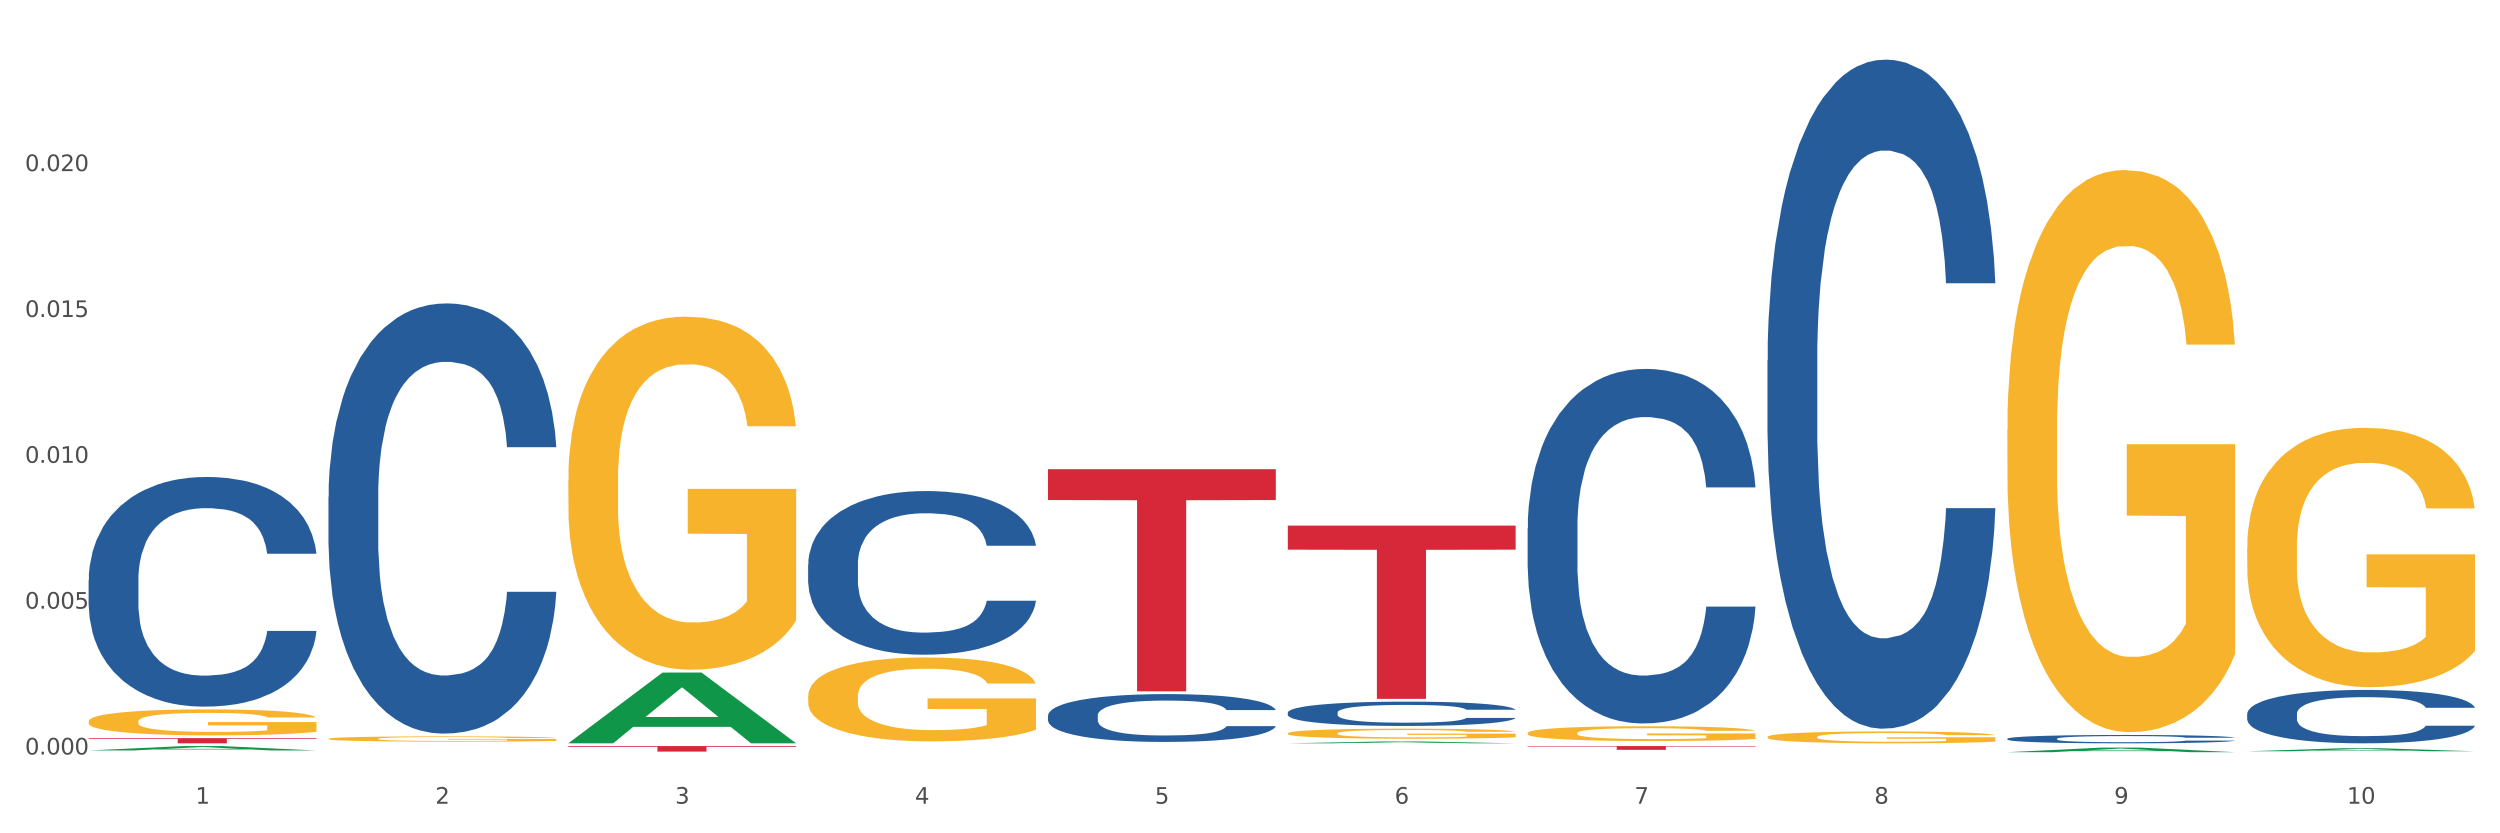
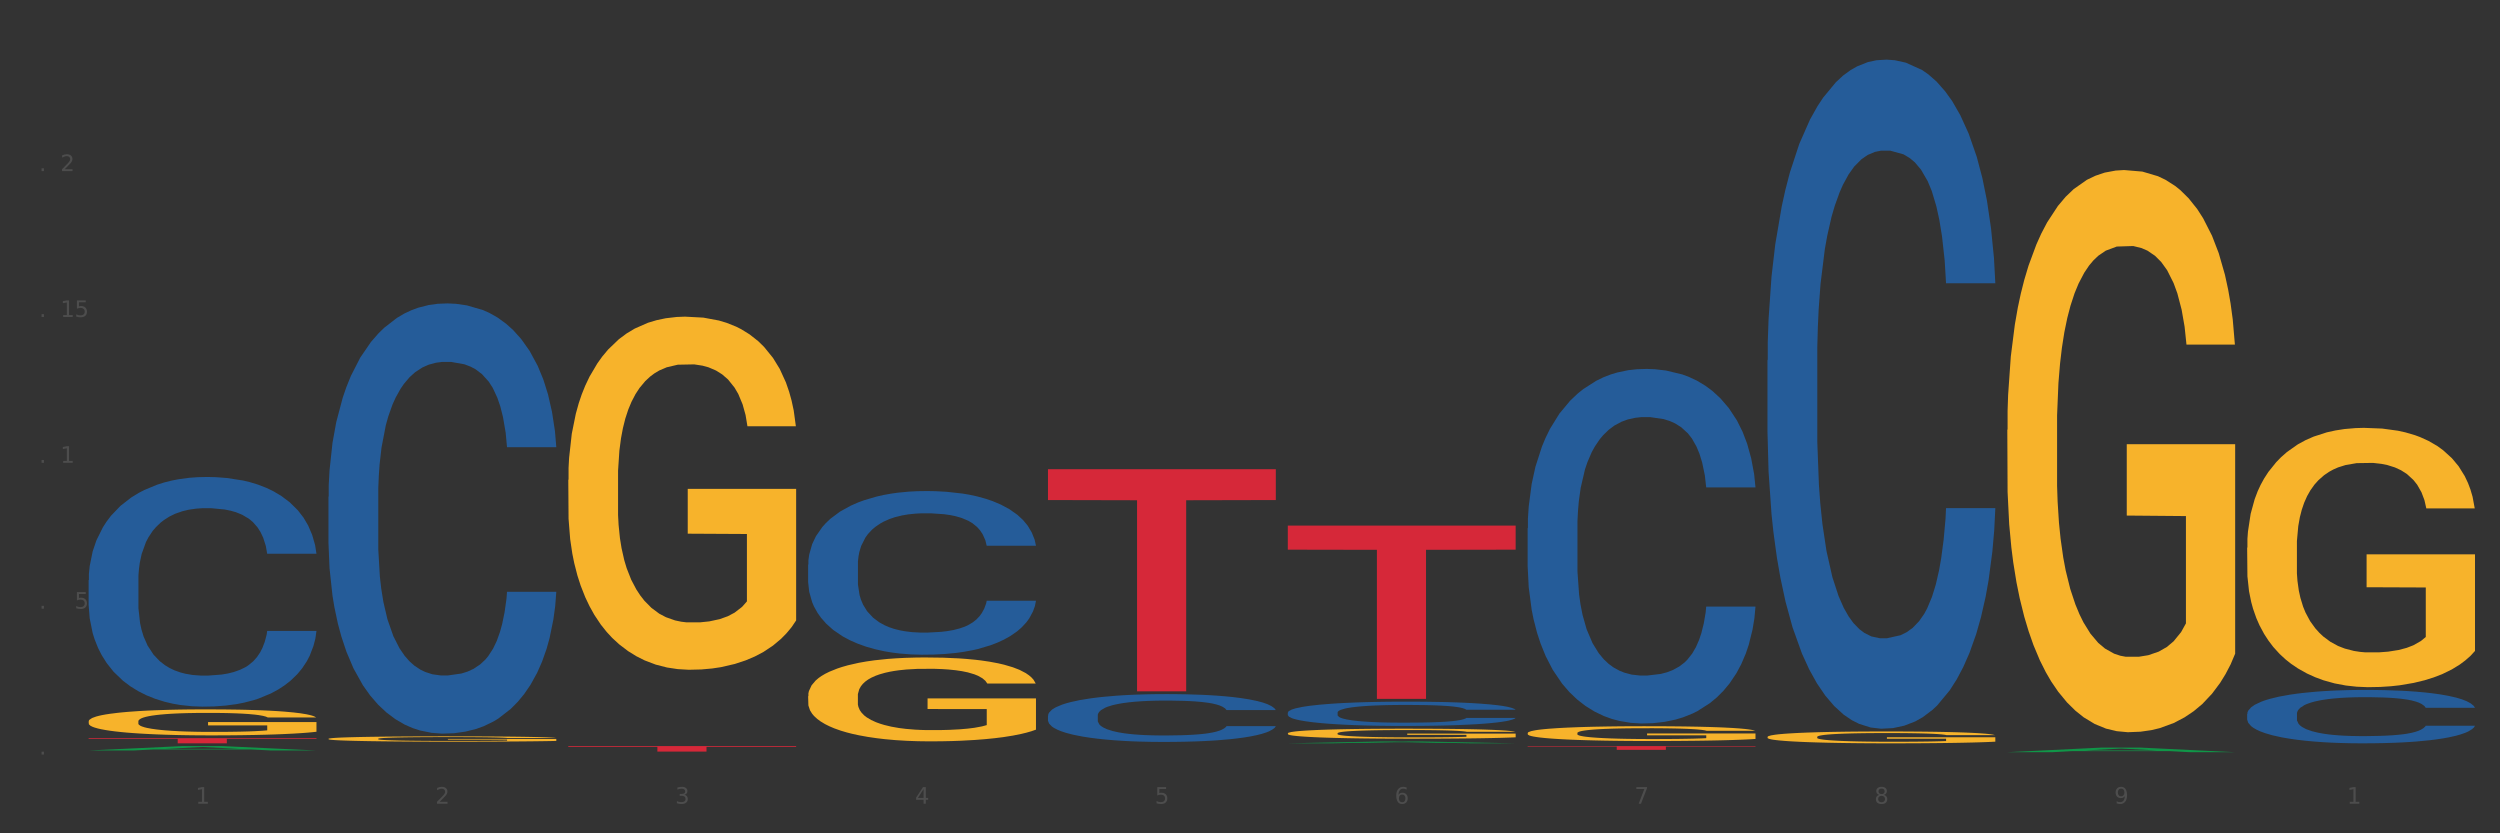
<svg xmlns="http://www.w3.org/2000/svg" xmlns:xlink="http://www.w3.org/1999/xlink" width="1080pt" height="360pt" viewBox="0 0 1080 360" version="1.1">
  <rect x="0" y="0" width="1080" height="360" fill="#333333" stroke="none" />
  <defs>
    <style type="text/css">*{stroke-linejoin: round; stroke-linecap: butt}</style>
  </defs>
  <g id="figure_1">
    <g id="patch_1">
-       <path d="M 0 360  L 1080 360  L 1080 0  L 0 0  z " style="fill: #ffffff; stroke: #ffffff; stroke-linejoin: miter" />
-     </g>
+       </g>
    <g id="axes_1">
      <g id="matplotlib.axis_1">
        <g id="xtick_1">
          <g id="text_1">
            <g style="fill: #4d4d4d" transform="translate(84.444 347.204) scale(0.096 -0.096)">
              <defs>
                <path id="DejaVuSans-31" d="M 794 531  L 1825 531  L 1825 4091  L 703 3866  L 703 4441  L 1819 4666  L 2450 4666  L 2450 531  L 3481 531  L 3481 0  L 794 0  L 794 531  z " transform="scale(0.016)" />
              </defs>
              <use xlink:href="#DejaVuSans-31" />
            </g>
          </g>
        </g>
        <g id="xtick_2">
          <g id="text_2">
            <g style="fill: #4d4d4d" transform="translate(188.053 347.204) scale(0.096 -0.096)">
              <defs>
                <path id="DejaVuSans-32" d="M 1228 531  L 3431 531  L 3431 0  L 469 0  L 469 531  Q 828 903 1448 1529  Q 2069 2156 2228 2338  Q 2531 2678 2651 2914  Q 2772 3150 2772 3378  Q 2772 3750 2511 3984  Q 2250 4219 1831 4219  Q 1534 4219 1204 4116  Q 875 4013 500 3803  L 500 4441  Q 881 4594 1212 4672  Q 1544 4750 1819 4750  Q 2544 4750 2975 4387  Q 3406 4025 3406 3419  Q 3406 3131 3298 2873  Q 3191 2616 2906 2266  Q 2828 2175 2409 1742  Q 1991 1309 1228 531  z " transform="scale(0.016)" />
              </defs>
              <use xlink:href="#DejaVuSans-32" />
            </g>
          </g>
        </g>
        <g id="xtick_3">
          <g id="text_3">
            <g style="fill: #4d4d4d" transform="translate(291.663 347.204) scale(0.096 -0.096)">
              <defs>
                <path id="DejaVuSans-33" d="M 2597 2516  Q 3050 2419 3304 2112  Q 3559 1806 3559 1356  Q 3559 666 3084 287  Q 2609 -91 1734 -91  Q 1441 -91 1130 -33  Q 819 25 488 141  L 488 750  Q 750 597 1062 519  Q 1375 441 1716 441  Q 2309 441 2620 675  Q 2931 909 2931 1356  Q 2931 1769 2642 2001  Q 2353 2234 1838 2234  L 1294 2234  L 1294 2753  L 1863 2753  Q 2328 2753 2575 2939  Q 2822 3125 2822 3475  Q 2822 3834 2567 4026  Q 2313 4219 1838 4219  Q 1578 4219 1281 4162  Q 984 4106 628 3988  L 628 4550  Q 988 4650 1302 4700  Q 1616 4750 1894 4750  Q 2613 4750 3031 4423  Q 3450 4097 3450 3541  Q 3450 3153 3228 2886  Q 3006 2619 2597 2516  z " transform="scale(0.016)" />
              </defs>
              <use xlink:href="#DejaVuSans-33" />
            </g>
          </g>
        </g>
        <g id="xtick_4">
          <g id="text_4">
            <g style="fill: #4d4d4d" transform="translate(395.273 347.204) scale(0.096 -0.096)">
              <defs>
                <path id="DejaVuSans-34" d="M 2419 4116  L 825 1625  L 2419 1625  L 2419 4116  z M 2253 4666  L 3047 4666  L 3047 1625  L 3713 1625  L 3713 1100  L 3047 1100  L 3047 0  L 2419 0  L 2419 1100  L 313 1100  L 313 1709  L 2253 4666  z " transform="scale(0.016)" />
              </defs>
              <use xlink:href="#DejaVuSans-34" />
            </g>
          </g>
        </g>
        <g id="xtick_5">
          <g id="text_5">
            <g style="fill: #4d4d4d" transform="translate(498.883 347.204) scale(0.096 -0.096)">
              <defs>
                <path id="DejaVuSans-35" d="M 691 4666  L 3169 4666  L 3169 4134  L 1269 4134  L 1269 2991  Q 1406 3038 1543 3061  Q 1681 3084 1819 3084  Q 2600 3084 3056 2656  Q 3513 2228 3513 1497  Q 3513 744 3044 326  Q 2575 -91 1722 -91  Q 1428 -91 1123 -41  Q 819 9 494 109  L 494 744  Q 775 591 1075 516  Q 1375 441 1709 441  Q 2250 441 2565 725  Q 2881 1009 2881 1497  Q 2881 1984 2565 2268  Q 2250 2553 1709 2553  Q 1456 2553 1204 2497  Q 953 2441 691 2322  L 691 4666  z " transform="scale(0.016)" />
              </defs>
              <use xlink:href="#DejaVuSans-35" />
            </g>
          </g>
        </g>
        <g id="xtick_6">
          <g id="text_6">
            <g style="fill: #4d4d4d" transform="translate(602.492 347.204) scale(0.096 -0.096)">
              <defs>
                <path id="DejaVuSans-36" d="M 2113 2584  Q 1688 2584 1439 2293  Q 1191 2003 1191 1497  Q 1191 994 1439 701  Q 1688 409 2113 409  Q 2538 409 2786 701  Q 3034 994 3034 1497  Q 3034 2003 2786 2293  Q 2538 2584 2113 2584  z M 3366 4563  L 3366 3988  Q 3128 4100 2886 4159  Q 2644 4219 2406 4219  Q 1781 4219 1451 3797  Q 1122 3375 1075 2522  Q 1259 2794 1537 2939  Q 1816 3084 2150 3084  Q 2853 3084 3261 2657  Q 3669 2231 3669 1497  Q 3669 778 3244 343  Q 2819 -91 2113 -91  Q 1303 -91 875 529  Q 447 1150 447 2328  Q 447 3434 972 4092  Q 1497 4750 2381 4750  Q 2619 4750 2861 4703  Q 3103 4656 3366 4563  z " transform="scale(0.016)" />
              </defs>
              <use xlink:href="#DejaVuSans-36" />
            </g>
          </g>
        </g>
        <g id="xtick_7">
          <g id="text_7">
            <g style="fill: #4d4d4d" transform="translate(706.102 347.204) scale(0.096 -0.096)">
              <defs>
                <path id="DejaVuSans-37" d="M 525 4666  L 3525 4666  L 3525 4397  L 1831 0  L 1172 0  L 2766 4134  L 525 4134  L 525 4666  z " transform="scale(0.016)" />
              </defs>
              <use xlink:href="#DejaVuSans-37" />
            </g>
          </g>
        </g>
        <g id="xtick_8">
          <g id="text_8">
            <g style="fill: #4d4d4d" transform="translate(809.712 347.204) scale(0.096 -0.096)">
              <defs>
                <path id="DejaVuSans-38" d="M 2034 2216  Q 1584 2216 1326 1975  Q 1069 1734 1069 1313  Q 1069 891 1326 650  Q 1584 409 2034 409  Q 2484 409 2743 651  Q 3003 894 3003 1313  Q 3003 1734 2745 1975  Q 2488 2216 2034 2216  z M 1403 2484  Q 997 2584 770 2862  Q 544 3141 544 3541  Q 544 4100 942 4425  Q 1341 4750 2034 4750  Q 2731 4750 3128 4425  Q 3525 4100 3525 3541  Q 3525 3141 3298 2862  Q 3072 2584 2669 2484  Q 3125 2378 3379 2068  Q 3634 1759 3634 1313  Q 3634 634 3220 271  Q 2806 -91 2034 -91  Q 1263 -91 848 271  Q 434 634 434 1313  Q 434 1759 690 2068  Q 947 2378 1403 2484  z M 1172 3481  Q 1172 3119 1398 2916  Q 1625 2713 2034 2713  Q 2441 2713 2670 2916  Q 2900 3119 2900 3481  Q 2900 3844 2670 4047  Q 2441 4250 2034 4250  Q 1625 4250 1398 4047  Q 1172 3844 1172 3481  z " transform="scale(0.016)" />
              </defs>
              <use xlink:href="#DejaVuSans-38" />
            </g>
          </g>
        </g>
        <g id="xtick_9">
          <g id="text_9">
            <g style="fill: #4d4d4d" transform="translate(913.322 347.204) scale(0.096 -0.096)">
              <defs>
                <path id="DejaVuSans-39" d="M 703 97  L 703 672  Q 941 559 1184 500  Q 1428 441 1663 441  Q 2288 441 2617 861  Q 2947 1281 2994 2138  Q 2813 1869 2534 1725  Q 2256 1581 1919 1581  Q 1219 1581 811 2004  Q 403 2428 403 3163  Q 403 3881 828 4315  Q 1253 4750 1959 4750  Q 2769 4750 3195 4129  Q 3622 3509 3622 2328  Q 3622 1225 3098 567  Q 2575 -91 1691 -91  Q 1453 -91 1209 -44  Q 966 3 703 97  z M 1959 2075  Q 2384 2075 2632 2365  Q 2881 2656 2881 3163  Q 2881 3666 2632 3958  Q 2384 4250 1959 4250  Q 1534 4250 1286 3958  Q 1038 3666 1038 3163  Q 1038 2656 1286 2365  Q 1534 2075 1959 2075  z " transform="scale(0.016)" />
              </defs>
              <use xlink:href="#DejaVuSans-39" />
            </g>
          </g>
        </g>
        <g id="xtick_10">
          <g id="text_10">
            <g style="fill: #4d4d4d" transform="translate(1013.877 347.204) scale(0.096 -0.096)">
              <defs>
-                 <path id="DejaVuSans-30" d="M 2034 4250  Q 1547 4250 1301 3770  Q 1056 3291 1056 2328  Q 1056 1369 1301 889  Q 1547 409 2034 409  Q 2525 409 2770 889  Q 3016 1369 3016 2328  Q 3016 3291 2770 3770  Q 2525 4250 2034 4250  z M 2034 4750  Q 2819 4750 3233 4129  Q 3647 3509 3647 2328  Q 3647 1150 3233 529  Q 2819 -91 2034 -91  Q 1250 -91 836 529  Q 422 1150 422 2328  Q 422 3509 836 4129  Q 1250 4750 2034 4750  z " transform="scale(0.016)" />
-               </defs>
+                 </defs>
              <use xlink:href="#DejaVuSans-31" />
              <use xlink:href="#DejaVuSans-30" transform="translate(63.623 0)" />
            </g>
          </g>
        </g>
        <g id="xtick_11" />
        <g id="xtick_12" />
        <g id="xtick_13" />
        <g id="xtick_14" />
        <g id="xtick_15" />
        <g id="xtick_16" />
        <g id="xtick_17" />
        <g id="xtick_18" />
        <g id="xtick_19" />
      </g>
      <g id="matplotlib.axis_2">
        <g id="ytick_1">
          <g id="text_11">
            <g style="fill: #4d4d4d" transform="translate(10.8 325.95) scale(0.096 -0.096)">
              <defs>
                <path id="DejaVuSans-2e" d="M 684 794  L 1344 794  L 1344 0  L 684 0  L 684 794  z " transform="scale(0.016)" />
              </defs>
              <use xlink:href="#DejaVuSans-30" />
              <use xlink:href="#DejaVuSans-2e" transform="translate(63.623 0)" />
              <use xlink:href="#DejaVuSans-30" transform="translate(95.41 0)" />
              <use xlink:href="#DejaVuSans-30" transform="translate(159.033 0)" />
              <use xlink:href="#DejaVuSans-30" transform="translate(222.656 0)" />
            </g>
          </g>
        </g>
        <g id="ytick_2">
          <g id="text_12">
            <g style="fill: #4d4d4d" transform="translate(10.8 262.944) scale(0.096 -0.096)">
              <use xlink:href="#DejaVuSans-30" />
              <use xlink:href="#DejaVuSans-2e" transform="translate(63.623 0)" />
              <use xlink:href="#DejaVuSans-30" transform="translate(95.41 0)" />
              <use xlink:href="#DejaVuSans-30" transform="translate(159.033 0)" />
              <use xlink:href="#DejaVuSans-35" transform="translate(222.656 0)" />
            </g>
          </g>
        </g>
        <g id="ytick_3">
          <g id="text_13">
            <g style="fill: #4d4d4d" transform="translate(10.8 199.937) scale(0.096 -0.096)">
              <use xlink:href="#DejaVuSans-30" />
              <use xlink:href="#DejaVuSans-2e" transform="translate(63.623 0)" />
              <use xlink:href="#DejaVuSans-30" transform="translate(95.41 0)" />
              <use xlink:href="#DejaVuSans-31" transform="translate(159.033 0)" />
              <use xlink:href="#DejaVuSans-30" transform="translate(222.656 0)" />
            </g>
          </g>
        </g>
        <g id="ytick_4">
          <g id="text_14">
            <g style="fill: #4d4d4d" transform="translate(10.8 136.931) scale(0.096 -0.096)">
              <use xlink:href="#DejaVuSans-30" />
              <use xlink:href="#DejaVuSans-2e" transform="translate(63.623 0)" />
              <use xlink:href="#DejaVuSans-30" transform="translate(95.41 0)" />
              <use xlink:href="#DejaVuSans-31" transform="translate(159.033 0)" />
              <use xlink:href="#DejaVuSans-35" transform="translate(222.656 0)" />
            </g>
          </g>
        </g>
        <g id="ytick_5">
          <g id="text_15">
            <g style="fill: #4d4d4d" transform="translate(10.8 73.924) scale(0.096 -0.096)">
              <use xlink:href="#DejaVuSans-30" />
              <use xlink:href="#DejaVuSans-2e" transform="translate(63.623 0)" />
              <use xlink:href="#DejaVuSans-30" transform="translate(95.41 0)" />
              <use xlink:href="#DejaVuSans-32" transform="translate(159.033 0)" />
              <use xlink:href="#DejaVuSans-30" transform="translate(222.656 0)" />
            </g>
          </g>
        </g>
        <g id="ytick_6" />
        <g id="ytick_7" />
        <g id="ytick_8" />
        <g id="ytick_9" />
        <g id="ytick_10" />
      </g>
      <g id="PolyCollection_1">
        <path d="M 38.283 324.203  L 38.384 324.201  L 78.974 322.305  L 95.818 322.303  L 136.712 324.207  L 117.229 324.207  L 108.401 323.763  L 66.493 323.763  L 66.188 323.771  L 57.664 324.207  L 38.283 324.207  L 38.283 324.203  L 71.769 323.499  L 103.125 323.497  L 87.599 322.709  L 87.396 322.705  L 87.193 322.711  L 71.668 323.497  L 71.769 323.499  L 38.283 324.203  z " clip-path="url(#p5163115b3f)" style="fill: #109648" />
        <path d="M 867.161 185.685  L 867.277 185.463  L 867.277 177.479  L 867.51 170.603  L 868.672 153.969  L 870.415 140.218  L 871.693 132.899  L 872.971 126.911  L 874.482 120.923  L 876.342 114.713  L 879.712 105.62  L 881.803 100.962  L 884.36 96.083  L 889.008 88.985  L 892.378 84.993  L 895.865 81.667  L 901.559 77.674  L 905.278 75.9  L 909.229 74.569  L 913.993 73.682  L 917.596 73.46  L 925.498 74.126  L 932.238 76.122  L 935.492 77.674  L 939.676 80.336  L 941.884 82.11  L 945.486 85.659  L 949.205 90.316  L 951.761 94.308  L 955.596 101.849  L 958.501 109.39  L 961.174 118.705  L 962.569 125.137  L 963.615 131.125  L 964.544 138  L 965.474 148.868  L 944.556 148.868  L 943.743 141.106  L 942.465 133.787  L 940.605 126.689  L 938.978 122.254  L 936.189 116.709  L 933.633 113.16  L 930.96 110.499  L 927.706 108.281  L 925.149 107.172  L 921.547 106.285  L 914.458 106.507  L 909.694 108.281  L 906.44 110.499  L 904.348 112.495  L 902.489 114.713  L 900.397 117.818  L 897.956 122.475  L 896.213 126.689  L 894.47 132.012  L 893.076 137.335  L 891.797 143.545  L 890.751 150.199  L 889.938 157.074  L 889.241 165.502  L 888.66 179.475  L 888.66 209.86  L 888.892 216.735  L 889.473 225.828  L 890.17 232.704  L 891.333 240.91  L 892.378 246.454  L 894.354 254.439  L 896.562 261.092  L 898.305 265.306  L 900.048 268.855  L 903.07 273.734  L 906.44 277.726  L 909.345 280.166  L 913.296 282.384  L 915.969 283.271  L 918.293 283.715  L 923.987 283.715  L 928.055 283.049  L 932.587 281.497  L 936.073 279.501  L 938.978 277.061  L 942.232 273.069  L 944.324 269.299  L 944.324 222.945  L 918.758 222.723  L 918.758 191.895  L 965.59 191.895  L 965.59 282.384  L 963.615 287.042  L 961.407 291.256  L 959.083 295.026  L 955.596 299.683  L 951.413 304.119  L 947.694 307.224  L 943.743 309.886  L 939.095 312.325  L 933.052 314.543  L 929.333 315.43  L 924.685 316.096  L 919.223 316.317  L 914.458 315.874  L 909.81 314.765  L 904.929 312.769  L 900.164 309.886  L 896.562 307.002  L 892.959 303.454  L 889.125 298.796  L 886.103 294.361  L 883.779 290.368  L 881.222 285.267  L 878.433 278.614  L 876.342 272.625  L 874.482 266.415  L 872.507 258.431  L 871.112 251.556  L 869.718 242.906  L 868.904 236.474  L 867.974 226.494  L 867.277 212.521  L 867.161 185.685  z " clip-path="url(#p5163115b3f)" style="fill: #f7b32b" />
        <path d="M 970.771 236.601  L 970.887 236.498  L 970.887 232.815  L 971.119 229.644  L 972.281 221.971  L 974.025 215.627  L 975.303 212.251  L 976.581 209.489  L 978.092 206.727  L 979.951 203.862  L 983.321 199.667  L 985.413 197.519  L 987.97 195.268  L 992.618 191.994  L 995.988 190.153  L 999.474 188.618  L 1005.169 186.777  L 1008.887 185.958  L 1012.838 185.344  L 1017.603 184.935  L 1021.206 184.833  L 1029.108 185.14  L 1035.848 186.06  L 1039.102 186.777  L 1043.285 188.004  L 1045.493 188.823  L 1049.096 190.46  L 1052.814 192.608  L 1055.371 194.45  L 1059.206 197.928  L 1062.111 201.407  L 1064.784 205.704  L 1066.179 208.671  L 1067.224 211.433  L 1068.154 214.604  L 1069.084 219.617  L 1048.166 219.617  L 1047.353 216.037  L 1046.074 212.661  L 1044.215 209.387  L 1042.588 207.341  L 1039.799 204.783  L 1037.242 203.146  L 1034.57 201.918  L 1031.316 200.895  L 1028.759 200.384  L 1025.157 199.974  L 1018.068 200.077  L 1013.303 200.895  L 1010.049 201.918  L 1007.958 202.839  L 1006.098 203.862  L 1004.007 205.294  L 1001.566 207.443  L 999.823 209.387  L 998.08 211.842  L 996.685 214.297  L 995.407 217.162  L 994.361 220.231  L 993.548 223.403  L 992.851 227.291  L 992.269 233.736  L 992.269 247.752  L 992.502 250.924  L 993.083 255.118  L 993.78 258.29  L 994.942 262.075  L 995.988 264.633  L 997.964 268.316  L 1000.172 271.385  L 1001.915 273.329  L 1003.658 274.966  L 1006.679 277.217  L 1010.049 279.058  L 1012.955 280.184  L 1016.906 281.207  L 1019.579 281.616  L 1021.903 281.821  L 1027.597 281.821  L 1031.664 281.514  L 1036.197 280.798  L 1039.683 279.877  L 1042.588 278.752  L 1045.842 276.91  L 1047.934 275.171  L 1047.934 253.788  L 1022.368 253.686  L 1022.368 239.465  L 1069.2 239.465  L 1069.2 281.207  L 1067.224 283.355  L 1065.016 285.299  L 1062.692 287.039  L 1059.206 289.187  L 1055.022 291.233  L 1051.304 292.665  L 1047.353 293.893  L 1042.704 295.019  L 1036.661 296.042  L 1032.943 296.451  L 1028.294 296.758  L 1022.832 296.86  L 1018.068 296.655  L 1013.42 296.144  L 1008.539 295.223  L 1003.774 293.893  L 1000.172 292.563  L 996.569 290.926  L 992.734 288.778  L 989.713 286.732  L 987.389 284.89  L 984.832 282.537  L 982.043 279.468  L 979.951 276.705  L 978.092 273.841  L 976.116 270.158  L 974.722 266.986  L 973.327 262.996  L 972.514 260.029  L 971.584 255.425  L 970.887 248.98  L 970.771 236.601  z " clip-path="url(#p5163115b3f)" style="fill: #f7b32b" />
        <path d="M 141.893 214.578  L 142.009 214.408  L 142.009 209.656  L 142.358 203.206  L 143.638 191.326  L 145.267 182.33  L 148.059 171.807  L 149.572 167.394  L 151.55 162.472  L 155.622 154.495  L 160.276 147.706  L 163.533 143.972  L 165.977 141.596  L 171.445 137.353  L 174.586 135.486  L 177.844 133.958  L 180.636 132.94  L 185.29 131.752  L 189.013 131.243  L 193.318 131.073  L 196.925 131.243  L 201.695 131.922  L 208.676 133.958  L 211.352 135.146  L 214.958 137.183  L 218.682 139.899  L 221.707 142.614  L 225.197 146.518  L 228.804 151.61  L 232.294 158.059  L 234.737 164  L 236.715 170.28  L 238.46 177.917  L 239.74 186.234  L 240.322 193.193  L 219.031 193.193  L 218.449 186.913  L 217.285 180.124  L 216.122 175.541  L 214.842 171.807  L 212.864 167.564  L 211.119 164.848  L 208.21 161.624  L 205.534 159.587  L 203.324 158.399  L 200.648 157.38  L 194.947 156.362  L 190.875 156.362  L 188.315 156.702  L 185.174 157.55  L 182.498 158.738  L 179.356 160.775  L 176.913 162.981  L 174.47 165.867  L 173.074 167.903  L 170.979 171.637  L 169.583 174.692  L 167.722 179.954  L 166.675 183.688  L 164.813 193.362  L 163.999 200.491  L 163.65 205.413  L 163.417 210.844  L 163.417 237.321  L 164.115 249.202  L 164.697 254.294  L 165.627 260.064  L 167.373 267.532  L 169.932 274.831  L 172.608 280.092  L 174.819 283.317  L 176.913 285.693  L 179.007 287.56  L 181.567 289.257  L 183.661 290.276  L 186.803 291.294  L 190.526 291.803  L 193.434 291.803  L 199.368 290.954  L 202.044 290.106  L 204.604 288.918  L 207.396 287.051  L 209.606 285.014  L 210.886 283.487  L 212.981 280.262  L 214.609 276.867  L 216.006 272.964  L 216.936 269.569  L 217.983 264.477  L 218.798 258.707  L 219.031 255.652  L 240.322 255.652  L 239.857 261.762  L 239.042 267.702  L 237.413 275.679  L 236.134 280.262  L 234.156 285.863  L 232.061 290.615  L 229.153 295.876  L 226.477 299.78  L 223.684 303.175  L 220.659 306.23  L 215.191 310.473  L 213.213 311.661  L 209.025 313.698  L 205.767 314.886  L 200.997 316.074  L 196.11 316.753  L 190.991 316.922  L 186.454 316.583  L 181.451 315.565  L 178.309 314.546  L 174.819 313.019  L 170.747 310.643  L 166.907 307.757  L 163.301 304.363  L 159.926 300.459  L 156.785 296.046  L 152.713 288.748  L 149.688 281.62  L 147.477 275  L 145.965 269.399  L 144.452 262.271  L 143.638 257.349  L 142.358 245.468  L 141.893 234.436  L 141.893 214.578  z " clip-path="url(#p5163115b3f)" style="fill: #255c99" />
        <path d="M 38.283 311.646  L 38.399 311.635  L 38.399 311.266  L 38.632 310.948  L 39.794 310.179  L 41.537 309.543  L 42.815 309.205  L 44.093 308.928  L 45.604 308.651  L 47.464 308.364  L 50.834 307.944  L 52.925 307.728  L 55.482 307.503  L 60.13 307.175  L 63.5 306.99  L 66.987 306.836  L 72.681 306.652  L 76.4 306.57  L 80.351 306.508  L 85.115 306.467  L 88.718 306.457  L 96.62 306.488  L 103.36 306.58  L 106.614 306.652  L 110.798 306.775  L 113.006 306.857  L 116.608 307.021  L 120.327 307.236  L 122.883 307.421  L 126.718 307.77  L 129.623 308.118  L 132.296 308.549  L 133.691 308.846  L 134.737 309.123  L 135.666 309.441  L 136.596 309.943  L 115.678 309.943  L 114.865 309.584  L 113.587 309.246  L 111.727 308.918  L 110.1 308.713  L 107.311 308.457  L 104.755 308.292  L 102.082 308.169  L 98.828 308.067  L 96.271 308.016  L 92.669 307.975  L 85.58 307.985  L 80.816 308.067  L 77.562 308.169  L 75.47 308.262  L 73.611 308.364  L 71.519 308.508  L 69.078 308.723  L 67.335 308.918  L 65.592 309.164  L 64.198 309.41  L 62.919 309.697  L 61.873 310.005  L 61.06 310.323  L 60.363 310.712  L 59.782 311.358  L 59.782 312.763  L 60.014 313.081  L 60.595 313.501  L 61.292 313.819  L 62.455 314.199  L 63.5 314.455  L 65.476 314.824  L 67.684 315.132  L 69.427 315.327  L 71.17 315.491  L 74.192 315.716  L 77.562 315.901  L 80.467 316.014  L 84.418 316.116  L 87.091 316.157  L 89.415 316.178  L 95.109 316.178  L 99.177 316.147  L 103.709 316.075  L 107.195 315.983  L 110.1 315.87  L 113.354 315.686  L 115.446 315.511  L 115.446 313.368  L 89.88 313.358  L 89.88 311.933  L 136.712 311.933  L 136.712 316.116  L 134.737 316.332  L 132.529 316.526  L 130.205 316.701  L 126.718 316.916  L 122.535 317.121  L 118.816 317.265  L 114.865 317.388  L 110.217 317.501  L 104.174 317.603  L 100.455 317.644  L 95.807 317.675  L 90.345 317.685  L 85.58 317.665  L 80.932 317.613  L 76.051 317.521  L 71.286 317.388  L 67.684 317.254  L 64.081 317.09  L 60.247 316.875  L 57.225 316.67  L 54.901 316.485  L 52.344 316.25  L 49.555 315.942  L 47.464 315.665  L 45.604 315.378  L 43.629 315.009  L 42.234 314.691  L 40.84 314.291  L 40.026 313.994  L 39.096 313.532  L 38.399 312.886  L 38.283 311.646  z " clip-path="url(#p5163115b3f)" style="fill: #f7b32b" />
        <path d="M 970.771 308.412  L 970.887 308.391  L 970.887 307.801  L 971.236 307.001  L 972.516 305.526  L 974.145 304.409  L 976.937 303.103  L 978.45 302.555  L 980.428 301.944  L 984.5 300.954  L 989.154 300.111  L 992.411 299.648  L 994.854 299.353  L 1000.323 298.826  L 1003.464 298.594  L 1006.722 298.404  L 1009.514 298.278  L 1014.168 298.131  L 1017.891 298.067  L 1022.196 298.046  L 1025.803 298.067  L 1030.573 298.152  L 1037.554 298.404  L 1040.23 298.552  L 1043.836 298.805  L 1047.56 299.142  L 1050.585 299.479  L 1054.075 299.964  L 1057.682 300.596  L 1061.172 301.396  L 1063.615 302.134  L 1065.593 302.913  L 1067.338 303.861  L 1068.618 304.894  L 1069.2 305.758  L 1047.909 305.758  L 1047.327 304.978  L 1046.163 304.135  L 1045 303.566  L 1043.72 303.103  L 1041.742 302.576  L 1039.997 302.239  L 1037.088 301.839  L 1034.412 301.586  L 1032.202 301.438  L 1029.526 301.312  L 1023.825 301.186  L 1019.753 301.186  L 1017.193 301.228  L 1014.052 301.333  L 1011.376 301.481  L 1008.234 301.733  L 1005.791 302.007  L 1003.348 302.365  L 1001.952 302.618  L 999.857 303.082  L 998.461 303.461  L 996.6 304.114  L 995.553 304.578  L 993.691 305.779  L 992.877 306.664  L 992.528 307.275  L 992.295 307.949  L 992.295 311.236  L 992.993 312.71  L 993.575 313.343  L 994.505 314.059  L 996.251 314.986  L 998.81 315.892  L 1001.486 316.545  L 1003.697 316.945  L 1005.791 317.24  L 1007.885 317.472  L 1010.445 317.683  L 1012.539 317.809  L 1015.681 317.936  L 1019.404 317.999  L 1022.312 317.999  L 1028.246 317.893  L 1030.922 317.788  L 1033.482 317.641  L 1036.274 317.409  L 1038.484 317.156  L 1039.764 316.966  L 1041.859 316.566  L 1043.487 316.145  L 1044.884 315.66  L 1045.814 315.239  L 1046.861 314.607  L 1047.676 313.89  L 1047.909 313.511  L 1069.2 313.511  L 1068.735 314.27  L 1067.92 315.007  L 1066.291 315.997  L 1065.012 316.566  L 1063.034 317.261  L 1060.939 317.851  L 1058.031 318.504  L 1055.355 318.989  L 1052.562 319.41  L 1049.537 319.79  L 1044.069 320.316  L 1042.091 320.464  L 1037.903 320.717  L 1034.645 320.864  L 1029.875 321.012  L 1024.988 321.096  L 1019.869 321.117  L 1015.332 321.075  L 1010.329 320.948  L 1007.187 320.822  L 1003.697 320.632  L 999.625 320.337  L 995.785 319.979  L 992.179 319.558  L 988.804 319.073  L 985.663 318.526  L 981.591 317.62  L 978.566 316.735  L 976.355 315.913  L 974.843 315.218  L 973.33 314.333  L 972.516 313.722  L 971.236 312.247  L 970.771 310.877  L 970.771 308.412  z " clip-path="url(#p5163115b3f)" style="fill: #255c99" />
        <path d="M 659.941 322.303  L 758.371 322.303  L 758.371 322.53  L 719.652 322.531  L 719.652 323.933  L 698.427 323.933  L 698.427 322.531  L 659.941 322.53  L 659.941 322.305  L 659.941 322.303  z " clip-path="url(#p5163115b3f)" style="fill: #d62839" />
        <path d="M 556.332 227.05  L 654.761 227.05  L 654.761 237.455  L 616.042 237.525  L 616.042 301.921  L 594.817 301.921  L 594.817 237.525  L 556.332 237.455  L 556.332 227.121  L 556.332 227.05  z " clip-path="url(#p5163115b3f)" style="fill: #d62839" />
        <path d="M 763.551 318.36  L 763.667 318.356  L 763.667 318.187  L 763.9 318.042  L 765.062 317.691  L 766.805 317.401  L 768.083 317.247  L 769.362 317.12  L 770.872 316.994  L 772.732 316.863  L 776.102 316.671  L 778.194 316.573  L 780.75 316.47  L 785.399 316.32  L 788.769 316.236  L 792.255 316.166  L 797.949 316.081  L 801.668 316.044  L 805.619 316.016  L 810.384 315.997  L 813.986 315.992  L 821.888 316.006  L 828.628 316.049  L 831.882 316.081  L 836.066 316.137  L 838.274 316.175  L 841.876 316.25  L 845.595 316.348  L 848.152 316.432  L 851.987 316.591  L 854.892 316.751  L 857.565 316.947  L 858.959 317.083  L 860.005 317.209  L 860.935 317.354  L 861.864 317.584  L 840.947 317.584  L 840.133 317.42  L 838.855 317.265  L 836.996 317.116  L 835.369 317.022  L 832.58 316.905  L 830.023 316.83  L 827.35 316.774  L 824.096 316.727  L 821.54 316.704  L 817.937 316.685  L 810.848 316.69  L 806.084 316.727  L 802.83 316.774  L 800.738 316.816  L 798.879 316.863  L 796.787 316.928  L 794.347 317.027  L 792.604 317.116  L 790.86 317.228  L 789.466 317.34  L 788.188 317.471  L 787.142 317.612  L 786.328 317.757  L 785.631 317.935  L 785.05 318.229  L 785.05 318.871  L 785.282 319.016  L 785.863 319.208  L 786.561 319.353  L 787.723 319.526  L 788.769 319.643  L 790.744 319.811  L 792.952 319.952  L 794.695 320.041  L 796.438 320.116  L 799.46 320.218  L 802.83 320.303  L 805.735 320.354  L 809.686 320.401  L 812.359 320.42  L 814.683 320.429  L 820.378 320.429  L 824.445 320.415  L 828.977 320.382  L 832.463 320.34  L 835.369 320.289  L 838.622 320.204  L 840.714 320.125  L 840.714 319.147  L 815.148 319.142  L 815.148 318.492  L 861.981 318.492  L 861.981 320.401  L 860.005 320.499  L 857.797 320.588  L 855.473 320.668  L 851.987 320.766  L 847.803 320.86  L 844.084 320.925  L 840.133 320.981  L 835.485 321.033  L 829.442 321.08  L 825.723 321.098  L 821.075 321.112  L 815.613 321.117  L 810.848 321.108  L 806.2 321.084  L 801.319 321.042  L 796.555 320.981  L 792.952 320.92  L 789.35 320.846  L 785.515 320.747  L 782.493 320.654  L 780.169 320.569  L 777.613 320.462  L 774.824 320.321  L 772.732 320.195  L 770.872 320.064  L 768.897 319.896  L 767.502 319.75  L 766.108 319.568  L 765.294 319.432  L 764.365 319.222  L 763.667 318.927  L 763.551 318.36  z " clip-path="url(#p5163115b3f)" style="fill: #f7b32b" />
        <path d="M 452.722 202.68  L 551.151 202.68  L 551.151 216.018  L 512.433 216.108  L 512.433 298.66  L 491.207 298.66  L 491.207 216.108  L 452.722 216.018  L 452.722 202.77  L 452.722 202.68  z " clip-path="url(#p5163115b3f)" style="fill: #d62839" />
        <path d="M 38.283 318.871  L 136.712 318.871  L 136.712 319.183  L 97.994 319.185  L 97.994 321.117  L 76.768 321.117  L 76.768 319.185  L 38.283 319.183  L 38.283 318.873  L 38.283 318.871  z " clip-path="url(#p5163115b3f)" style="fill: #d62839" />
-         <path d="M 867.161 319.127  L 867.277 319.124  L 867.277 319.032  L 867.626 318.906  L 868.906 318.675  L 870.535 318.5  L 873.327 318.296  L 874.84 318.21  L 876.818 318.114  L 880.89 317.959  L 885.544 317.827  L 888.801 317.754  L 891.245 317.708  L 896.713 317.626  L 899.854 317.589  L 903.112 317.56  L 905.904 317.54  L 910.558 317.517  L 914.281 317.507  L 918.586 317.504  L 922.193 317.507  L 926.963 317.52  L 933.944 317.56  L 936.62 317.583  L 940.227 317.622  L 943.95 317.675  L 946.975 317.728  L 950.465 317.804  L 954.072 317.903  L 957.562 318.028  L 960.006 318.144  L 961.984 318.266  L 963.729 318.414  L 965.009 318.576  L 965.59 318.711  L 944.299 318.711  L 943.717 318.589  L 942.554 318.457  L 941.39 318.368  L 940.11 318.296  L 938.132 318.213  L 936.387 318.16  L 933.479 318.098  L 930.803 318.058  L 928.592 318.035  L 925.916 318.015  L 920.215 317.995  L 916.143 317.995  L 913.583 318.002  L 910.442 318.018  L 907.766 318.042  L 904.625 318.081  L 902.181 318.124  L 899.738 318.18  L 898.342 318.22  L 896.248 318.292  L 894.851 318.352  L 892.99 318.454  L 891.943 318.527  L 890.081 318.715  L 889.267 318.853  L 888.918 318.949  L 888.685 319.055  L 888.685 319.569  L 889.383 319.8  L 889.965 319.899  L 890.896 320.012  L 892.641 320.157  L 895.201 320.299  L 897.877 320.401  L 900.087 320.464  L 902.181 320.51  L 904.276 320.546  L 906.835 320.579  L 908.929 320.599  L 912.071 320.619  L 915.794 320.629  L 918.703 320.629  L 924.636 320.612  L 927.312 320.596  L 929.872 320.573  L 932.664 320.536  L 934.875 320.497  L 936.155 320.467  L 938.249 320.404  L 939.878 320.338  L 941.274 320.262  L 942.205 320.196  L 943.252 320.097  L 944.066 319.985  L 944.299 319.926  L 965.59 319.926  L 965.125 320.045  L 964.31 320.16  L 962.682 320.315  L 961.402 320.404  L 959.424 320.513  L 957.33 320.606  L 954.421 320.708  L 951.745 320.784  L 948.953 320.85  L 945.928 320.909  L 940.459 320.992  L 938.481 321.015  L 934.293 321.054  L 931.035 321.077  L 926.265 321.101  L 921.379 321.114  L 916.259 321.117  L 911.722 321.11  L 906.719 321.091  L 903.577 321.071  L 900.087 321.041  L 896.015 320.995  L 892.176 320.939  L 888.569 320.873  L 885.195 320.797  L 882.053 320.711  L 877.981 320.569  L 874.956 320.431  L 872.746 320.302  L 871.233 320.193  L 869.721 320.054  L 868.906 319.959  L 867.626 319.728  L 867.161 319.513  L 867.161 319.127  z " clip-path="url(#p5163115b3f)" style="fill: #255c99" />
        <path d="M 763.551 155.633  L 763.668 155.369  L 763.668 147.977  L 764.017 137.947  L 765.296 119.469  L 766.925 105.478  L 769.718 89.112  L 771.23 82.249  L 773.208 74.594  L 777.28 62.187  L 781.934 51.629  L 785.192 45.821  L 787.635 42.126  L 793.103 35.526  L 796.245 32.623  L 799.502 30.247  L 802.295 28.663  L 806.949 26.815  L 810.672 26.023  L 814.976 25.759  L 818.583 26.023  L 823.353 27.079  L 830.334 30.247  L 833.01 32.095  L 836.617 35.262  L 840.34 39.486  L 843.365 43.709  L 846.855 49.781  L 850.462 57.7  L 853.953 67.731  L 856.396 76.97  L 858.374 86.736  L 860.119 98.615  L 861.399 111.55  L 861.981 122.372  L 840.689 122.372  L 840.107 112.605  L 838.944 102.047  L 837.78 94.92  L 836.501 89.112  L 834.523 82.513  L 832.777 78.289  L 829.869 73.274  L 827.193 70.106  L 824.982 68.259  L 822.306 66.675  L 816.605 65.091  L 812.533 65.091  L 809.974 65.619  L 806.832 66.939  L 804.156 68.787  L 801.015 71.954  L 798.572 75.386  L 796.128 79.873  L 794.732 83.041  L 792.638 88.848  L 791.242 93.6  L 789.38 101.783  L 788.333 107.59  L 786.472 122.636  L 785.657 133.723  L 785.308 141.378  L 785.075 149.825  L 785.075 191.004  L 785.773 209.482  L 786.355 217.401  L 787.286 226.376  L 789.031 237.991  L 791.591 249.342  L 794.267 257.525  L 796.477 262.54  L 798.572 266.236  L 800.666 269.139  L 803.225 271.779  L 805.32 273.363  L 808.461 274.947  L 812.184 275.739  L 815.093 275.739  L 821.026 274.419  L 823.702 273.099  L 826.262 271.251  L 829.054 268.348  L 831.265 265.18  L 832.545 262.804  L 834.639 257.789  L 836.268 252.509  L 837.664 246.438  L 838.595 241.159  L 839.642 233.24  L 840.456 224.265  L 840.689 219.513  L 861.981 219.513  L 861.515 229.016  L 860.701 238.255  L 859.072 250.662  L 857.792 257.789  L 855.814 266.5  L 853.72 273.891  L 850.811 282.074  L 848.135 288.145  L 845.343 293.425  L 842.318 298.176  L 836.85 304.775  L 834.872 306.623  L 830.683 309.791  L 827.426 311.639  L 822.655 313.486  L 817.769 314.542  L 812.65 314.806  L 808.112 314.278  L 803.109 312.694  L 799.968 311.111  L 796.477 308.735  L 792.405 305.039  L 788.566 300.552  L 784.959 295.272  L 781.585 289.201  L 778.444 282.338  L 774.371 270.987  L 771.346 259.901  L 769.136 249.606  L 767.623 240.895  L 766.111 229.808  L 765.296 222.153  L 764.017 203.675  L 763.551 186.517  L 763.551 155.633  z " clip-path="url(#p5163115b3f)" style="fill: #255c99" />
        <path d="M 659.941 228.195  L 660.058 228.055  L 660.058 224.139  L 660.407 218.823  L 661.687 209.031  L 663.316 201.617  L 666.108 192.944  L 667.62 189.307  L 669.598 185.251  L 673.67 178.676  L 678.324 173.081  L 681.582 170.003  L 684.025 168.045  L 689.494 164.548  L 692.635 163.009  L 695.893 161.75  L 698.685 160.911  L 703.339 159.932  L 707.062 159.512  L 711.367 159.372  L 714.973 159.512  L 719.744 160.072  L 726.724 161.75  L 729.4 162.729  L 733.007 164.408  L 736.73 166.646  L 739.755 168.884  L 743.246 172.102  L 746.852 176.298  L 750.343 181.614  L 752.786 186.51  L 754.764 191.685  L 756.509 197.98  L 757.789 204.835  L 758.371 210.57  L 737.079 210.57  L 736.498 205.394  L 735.334 199.799  L 734.171 196.022  L 732.891 192.944  L 730.913 189.447  L 729.168 187.209  L 726.259 184.551  L 723.583 182.873  L 721.373 181.893  L 718.697 181.054  L 712.996 180.215  L 708.923 180.215  L 706.364 180.495  L 703.222 181.194  L 700.546 182.173  L 697.405 183.852  L 694.962 185.67  L 692.519 188.048  L 691.122 189.727  L 689.028 192.804  L 687.632 195.322  L 685.77 199.659  L 684.723 202.736  L 682.862 210.71  L 682.047 216.585  L 681.698 220.641  L 681.466 225.118  L 681.466 246.94  L 682.164 256.732  L 682.745 260.928  L 683.676 265.684  L 685.421 271.839  L 687.981 277.854  L 690.657 282.191  L 692.868 284.848  L 694.962 286.807  L 697.056 288.345  L 699.616 289.744  L 701.71 290.584  L 704.851 291.423  L 708.574 291.843  L 711.483 291.843  L 717.417 291.143  L 720.093 290.444  L 722.652 289.465  L 725.445 287.926  L 727.655 286.247  L 728.935 284.988  L 731.029 282.33  L 732.658 279.533  L 734.054 276.315  L 734.985 273.518  L 736.032 269.321  L 736.847 264.565  L 737.079 262.047  L 758.371 262.047  L 757.905 267.083  L 757.091 271.979  L 755.462 278.554  L 754.182 282.33  L 752.204 286.947  L 750.11 290.863  L 747.201 295.2  L 744.526 298.417  L 741.733 301.215  L 738.708 303.733  L 733.24 307.23  L 731.262 308.209  L 727.074 309.888  L 723.816 310.867  L 719.046 311.846  L 714.159 312.406  L 709.04 312.545  L 704.502 312.266  L 699.499 311.426  L 696.358 310.587  L 692.868 309.328  L 688.795 307.37  L 684.956 304.992  L 681.349 302.194  L 677.975 298.977  L 674.834 295.34  L 670.762 289.325  L 667.737 283.45  L 665.526 277.994  L 664.014 273.378  L 662.501 267.503  L 661.687 263.446  L 660.407 253.654  L 659.941 244.562  L 659.941 228.195  z " clip-path="url(#p5163115b3f)" style="fill: #255c99" />
        <path d="M 556.332 307.825  L 556.448 307.815  L 556.448 307.547  L 556.797 307.182  L 558.077 306.511  L 559.706 306.003  L 562.498 305.408  L 564.011 305.159  L 565.989 304.881  L 570.061 304.43  L 574.715 304.047  L 577.972 303.836  L 580.415 303.702  L 585.884 303.462  L 589.025 303.356  L 592.283 303.27  L 595.075 303.213  L 599.729 303.145  L 603.452 303.117  L 607.757 303.107  L 611.364 303.117  L 616.134 303.155  L 623.115 303.27  L 625.791 303.337  L 629.397 303.452  L 633.121 303.606  L 636.146 303.759  L 639.636 303.98  L 643.243 304.267  L 646.733 304.632  L 649.176 304.967  L 651.154 305.322  L 652.899 305.754  L 654.179 306.223  L 654.761 306.617  L 633.47 306.617  L 632.888 306.262  L 631.724 305.878  L 630.561 305.619  L 629.281 305.408  L 627.303 305.169  L 625.558 305.015  L 622.649 304.833  L 619.973 304.718  L 617.763 304.651  L 615.087 304.593  L 609.386 304.536  L 605.314 304.536  L 602.754 304.555  L 599.613 304.603  L 596.937 304.67  L 593.795 304.785  L 591.352 304.91  L 588.909 305.073  L 587.513 305.188  L 585.418 305.399  L 584.022 305.571  L 582.161 305.869  L 581.114 306.08  L 579.252 306.626  L 578.438 307.029  L 578.089 307.307  L 577.856 307.614  L 577.856 309.11  L 578.554 309.781  L 579.136 310.069  L 580.066 310.395  L 581.812 310.817  L 584.371 311.229  L 587.047 311.526  L 589.258 311.708  L 591.352 311.843  L 593.446 311.948  L 596.006 312.044  L 598.1 312.102  L 601.242 312.159  L 604.965 312.188  L 607.873 312.188  L 613.807 312.14  L 616.483 312.092  L 619.043 312.025  L 621.835 311.919  L 624.045 311.804  L 625.325 311.718  L 627.42 311.536  L 629.048 311.344  L 630.445 311.123  L 631.375 310.932  L 632.422 310.644  L 633.237 310.318  L 633.47 310.145  L 654.761 310.145  L 654.296 310.491  L 653.481 310.826  L 651.852 311.277  L 650.573 311.536  L 648.595 311.852  L 646.5 312.121  L 643.592 312.418  L 640.916 312.639  L 638.123 312.83  L 635.098 313.003  L 629.63 313.243  L 627.652 313.31  L 623.464 313.425  L 620.206 313.492  L 615.436 313.559  L 610.549 313.597  L 605.43 313.607  L 600.893 313.588  L 595.89 313.53  L 592.748 313.473  L 589.258 313.386  L 585.186 313.252  L 581.346 313.089  L 577.74 312.897  L 574.365 312.677  L 571.224 312.428  L 567.152 312.015  L 564.127 311.612  L 561.916 311.239  L 560.404 310.922  L 558.891 310.519  L 558.077 310.241  L 556.797 309.57  L 556.332 308.947  L 556.332 307.825  z " clip-path="url(#p5163115b3f)" style="fill: #255c99" />
        <path d="M 452.722 309.133  L 452.838 309.114  L 452.838 308.585  L 453.187 307.868  L 454.467 306.547  L 456.096 305.546  L 458.888 304.376  L 460.401 303.885  L 462.379 303.338  L 466.451 302.451  L 471.105 301.696  L 474.362 301.281  L 476.806 301.016  L 482.274 300.545  L 485.415 300.337  L 488.673 300.167  L 491.465 300.054  L 496.119 299.922  L 499.842 299.865  L 504.147 299.846  L 507.754 299.865  L 512.524 299.941  L 519.505 300.167  L 522.181 300.299  L 525.788 300.526  L 529.511 300.828  L 532.536 301.13  L 536.026 301.564  L 539.633 302.13  L 543.123 302.847  L 545.567 303.508  L 547.545 304.206  L 549.29 305.056  L 550.57 305.981  L 551.151 306.754  L 529.86 306.754  L 529.278 306.056  L 528.115 305.301  L 526.951 304.791  L 525.671 304.376  L 523.693 303.904  L 521.948 303.602  L 519.04 303.244  L 516.364 303.017  L 514.153 302.885  L 511.477 302.772  L 505.776 302.659  L 501.704 302.659  L 499.144 302.696  L 496.003 302.791  L 493.327 302.923  L 490.186 303.149  L 487.742 303.395  L 485.299 303.716  L 483.903 303.942  L 481.809 304.357  L 480.412 304.697  L 478.551 305.282  L 477.504 305.697  L 475.642 306.773  L 474.828 307.566  L 474.479 308.113  L 474.246 308.717  L 474.246 311.662  L 474.944 312.983  L 475.526 313.549  L 476.457 314.191  L 478.202 315.022  L 480.762 315.833  L 483.438 316.418  L 485.648 316.777  L 487.742 317.041  L 489.837 317.249  L 492.396 317.438  L 494.49 317.551  L 497.632 317.664  L 501.355 317.721  L 504.264 317.721  L 510.197 317.626  L 512.873 317.532  L 515.433 317.4  L 518.225 317.192  L 520.436 316.966  L 521.716 316.796  L 523.81 316.437  L 525.439 316.06  L 526.835 315.626  L 527.766 315.248  L 528.813 314.682  L 529.627 314.04  L 529.86 313.7  L 551.151 313.7  L 550.686 314.38  L 549.871 315.04  L 548.243 315.928  L 546.963 316.437  L 544.985 317.06  L 542.891 317.589  L 539.982 318.174  L 537.306 318.608  L 534.514 318.985  L 531.489 319.325  L 526.02 319.797  L 524.042 319.929  L 519.854 320.156  L 516.596 320.288  L 511.826 320.42  L 506.94 320.495  L 501.82 320.514  L 497.283 320.476  L 492.28 320.363  L 489.138 320.25  L 485.648 320.08  L 481.576 319.816  L 477.737 319.495  L 474.13 319.117  L 470.756 318.683  L 467.614 318.193  L 463.542 317.381  L 460.517 316.588  L 458.307 315.852  L 456.794 315.229  L 455.282 314.436  L 454.467 313.889  L 453.187 312.568  L 452.722 311.341  L 452.722 309.133  z " clip-path="url(#p5163115b3f)" style="fill: #255c99" />
        <path d="M 349.112 243.901  L 349.229 243.836  L 349.229 242.028  L 349.578 239.575  L 350.857 235.055  L 352.486 231.632  L 355.279 227.629  L 356.791 225.95  L 358.769 224.078  L 362.841 221.043  L 367.495 218.46  L 370.753 217.04  L 373.196 216.136  L 378.664 214.521  L 381.806 213.811  L 385.063 213.23  L 387.856 212.843  L 392.51 212.391  L 396.233 212.197  L 400.537 212.132  L 404.144 212.197  L 408.914 212.455  L 415.895 213.23  L 418.571 213.682  L 422.178 214.457  L 425.901 215.49  L 428.926 216.523  L 432.416 218.008  L 436.023 219.945  L 439.514 222.399  L 441.957 224.659  L 443.935 227.048  L 445.68 229.954  L 446.96 233.118  L 447.542 235.765  L 426.25 235.765  L 425.668 233.376  L 424.505 230.793  L 423.341 229.05  L 422.062 227.629  L 420.084 226.015  L 418.339 224.982  L 415.43 223.755  L 412.754 222.98  L 410.543 222.528  L 407.867 222.141  L 402.166 221.753  L 398.094 221.753  L 395.535 221.882  L 392.393 222.205  L 389.717 222.657  L 386.576 223.432  L 384.133 224.271  L 381.689 225.369  L 380.293 226.144  L 378.199 227.565  L 376.803 228.727  L 374.941 230.728  L 373.894 232.149  L 372.033 235.83  L 371.218 238.541  L 370.869 240.414  L 370.636 242.48  L 370.636 252.553  L 371.334 257.073  L 371.916 259.01  L 372.847 261.206  L 374.592 264.047  L 377.152 266.823  L 379.828 268.825  L 382.038 270.052  L 384.133 270.956  L 386.227 271.666  L 388.786 272.312  L 390.881 272.699  L 394.022 273.087  L 397.745 273.28  L 400.654 273.28  L 406.587 272.957  L 409.263 272.635  L 411.823 272.183  L 414.615 271.472  L 416.826 270.697  L 418.106 270.116  L 420.2 268.889  L 421.829 267.598  L 423.225 266.113  L 424.156 264.822  L 425.203 262.884  L 426.017 260.689  L 426.25 259.527  L 447.542 259.527  L 447.076 261.851  L 446.262 264.111  L 444.633 267.146  L 443.353 268.889  L 441.375 271.02  L 439.281 272.828  L 436.372 274.83  L 433.696 276.315  L 430.904 277.606  L 427.879 278.769  L 422.411 280.383  L 420.433 280.835  L 416.244 281.61  L 412.987 282.062  L 408.216 282.514  L 403.33 282.772  L 398.211 282.837  L 393.673 282.708  L 388.67 282.32  L 385.529 281.933  L 382.038 281.352  L 377.966 280.448  L 374.127 279.35  L 370.52 278.058  L 367.146 276.573  L 364.005 274.895  L 359.932 272.118  L 356.907 269.406  L 354.697 266.888  L 353.184 264.757  L 351.672 262.045  L 350.857 260.172  L 349.578 255.653  L 349.112 251.456  L 349.112 243.901  z " clip-path="url(#p5163115b3f)" style="fill: #255c99" />
        <path d="M 245.502 322.303  L 343.932 322.303  L 343.932 322.637  L 305.213 322.639  L 305.213 324.706  L 283.988 324.706  L 283.988 322.639  L 245.502 322.637  L 245.502 322.305  L 245.502 322.303  z " clip-path="url(#p5163115b3f)" style="fill: #d62839" />
        <path d="M 659.941 316.684  L 660.058 316.678  L 660.058 316.468  L 660.29 316.287  L 661.452 315.85  L 663.195 315.488  L 664.474 315.295  L 665.752 315.138  L 667.263 314.98  L 669.122 314.817  L 672.492 314.578  L 674.584 314.455  L 677.14 314.327  L 681.789 314.14  L 685.159 314.035  L 688.645 313.948  L 694.339 313.843  L 698.058 313.796  L 702.009 313.761  L 706.774 313.737  L 710.376 313.732  L 718.279 313.749  L 725.019 313.802  L 728.273 313.843  L 732.456 313.913  L 734.664 313.959  L 738.267 314.053  L 741.985 314.175  L 744.542 314.28  L 748.377 314.478  L 751.282 314.677  L 753.955 314.922  L 755.349 315.091  L 756.395 315.249  L 757.325 315.43  L 758.255 315.715  L 737.337 315.715  L 736.523 315.511  L 735.245 315.319  L 733.386 315.132  L 731.759 315.015  L 728.97 314.869  L 726.413 314.776  L 723.74 314.706  L 720.487 314.648  L 717.93 314.619  L 714.327 314.595  L 707.239 314.601  L 702.474 314.648  L 699.22 314.706  L 697.128 314.759  L 695.269 314.817  L 693.177 314.899  L 690.737 315.021  L 688.994 315.132  L 687.251 315.272  L 685.856 315.412  L 684.578 315.575  L 683.532 315.75  L 682.719 315.931  L 682.021 316.153  L 681.44 316.521  L 681.44 317.32  L 681.673 317.501  L 682.254 317.74  L 682.951 317.921  L 684.113 318.137  L 685.159 318.283  L 687.134 318.493  L 689.342 318.668  L 691.086 318.779  L 692.829 318.872  L 695.85 319  L 699.22 319.105  L 702.125 319.17  L 706.077 319.228  L 708.749 319.251  L 711.074 319.263  L 716.768 319.263  L 720.835 319.246  L 725.367 319.205  L 728.854 319.152  L 731.759 319.088  L 735.013 318.983  L 737.104 318.884  L 737.104 317.664  L 711.538 317.658  L 711.538 316.847  L 758.371 316.847  L 758.371 319.228  L 756.395 319.351  L 754.187 319.461  L 751.863 319.561  L 748.377 319.683  L 744.193 319.8  L 740.475 319.882  L 736.523 319.952  L 731.875 320.016  L 725.832 320.074  L 722.113 320.097  L 717.465 320.115  L 712.003 320.121  L 707.239 320.109  L 702.59 320.08  L 697.71 320.027  L 692.945 319.952  L 689.342 319.876  L 685.74 319.782  L 681.905 319.66  L 678.884 319.543  L 676.559 319.438  L 674.003 319.304  L 671.214 319.129  L 669.122 318.971  L 667.263 318.808  L 665.287 318.598  L 663.893 318.417  L 662.498 318.189  L 661.685 318.02  L 660.755 317.758  L 660.058 317.39  L 659.941 316.684  z " clip-path="url(#p5163115b3f)" style="fill: #f7b32b" />
        <path d="M 38.283 250.633  L 38.399 250.542  L 38.399 248.005  L 38.748 244.562  L 40.028 238.219  L 41.657 233.417  L 44.449 227.799  L 45.962 225.443  L 47.94 222.816  L 52.012 218.557  L 56.666 214.933  L 59.923 212.939  L 62.367 211.671  L 67.835 209.405  L 70.976 208.409  L 74.234 207.593  L 77.026 207.049  L 81.68 206.415  L 85.403 206.143  L 89.708 206.053  L 93.315 206.143  L 98.085 206.506  L 105.066 207.593  L 107.742 208.227  L 111.349 209.315  L 115.072 210.764  L 118.097 212.214  L 121.587 214.298  L 125.194 217.017  L 128.684 220.46  L 131.128 223.631  L 133.106 226.984  L 134.851 231.061  L 136.131 235.501  L 136.712 239.216  L 115.421 239.216  L 114.839 235.863  L 113.676 232.239  L 112.512 229.793  L 111.232 227.799  L 109.254 225.534  L 107.509 224.084  L 104.601 222.363  L 101.925 221.275  L 99.714 220.641  L 97.038 220.097  L 91.337 219.554  L 87.265 219.554  L 84.705 219.735  L 81.564 220.188  L 78.888 220.822  L 75.747 221.91  L 73.303 223.087  L 70.86 224.628  L 69.464 225.715  L 67.37 227.709  L 65.974 229.34  L 64.112 232.148  L 63.065 234.142  L 61.203 239.307  L 60.389 243.112  L 60.04 245.74  L 59.807 248.639  L 59.807 262.775  L 60.505 269.117  L 61.087 271.836  L 62.018 274.916  L 63.763 278.903  L 66.323 282.8  L 68.999 285.608  L 71.209 287.33  L 73.303 288.599  L 75.398 289.595  L 77.957 290.501  L 80.051 291.045  L 83.193 291.589  L 86.916 291.861  L 89.825 291.861  L 95.758 291.407  L 98.434 290.954  L 100.994 290.32  L 103.786 289.323  L 105.997 288.236  L 107.277 287.421  L 109.371 285.699  L 111 283.887  L 112.396 281.803  L 113.327 279.991  L 114.374 277.272  L 115.188 274.192  L 115.421 272.561  L 136.712 272.561  L 136.247 275.823  L 135.432 278.994  L 133.804 283.253  L 132.524 285.699  L 130.546 288.689  L 128.452 291.226  L 125.543 294.035  L 122.867 296.119  L 120.075 297.931  L 117.05 299.562  L 111.581 301.828  L 109.603 302.462  L 105.415 303.549  L 102.157 304.184  L 97.387 304.818  L 92.501 305.18  L 87.381 305.271  L 82.844 305.09  L 77.841 304.546  L 74.7 304.002  L 71.209 303.187  L 67.137 301.918  L 63.298 300.378  L 59.691 298.566  L 56.317 296.482  L 53.175 294.126  L 49.103 290.23  L 46.078 286.424  L 43.868 282.89  L 42.355 279.9  L 40.843 276.094  L 40.028 273.467  L 38.748 267.124  L 38.283 261.234  L 38.283 250.633  z " clip-path="url(#p5163115b3f)" style="fill: #255c99" />
        <path d="M 349.112 300.77  L 349.228 300.737  L 349.228 299.545  L 349.461 298.519  L 350.623 296.037  L 352.366 293.985  L 353.644 292.893  L 354.923 291.999  L 356.433 291.106  L 358.293 290.179  L 361.663 288.822  L 363.755 288.127  L 366.311 287.399  L 370.96 286.34  L 374.33 285.744  L 377.816 285.247  L 383.51 284.652  L 387.229 284.387  L 391.18 284.188  L 395.945 284.056  L 399.547 284.023  L 407.449 284.122  L 414.189 284.42  L 417.443 284.652  L 421.627 285.049  L 423.835 285.314  L 427.437 285.843  L 431.156 286.538  L 433.713 287.134  L 437.548 288.259  L 440.453 289.385  L 443.126 290.775  L 444.52 291.735  L 445.566 292.628  L 446.496 293.654  L 447.425 295.276  L 426.508 295.276  L 425.694 294.118  L 424.416 293.025  L 422.557 291.966  L 420.93 291.304  L 418.141 290.477  L 415.584 289.947  L 412.911 289.55  L 409.657 289.219  L 407.101 289.054  L 403.498 288.921  L 396.409 288.954  L 391.645 289.219  L 388.391 289.55  L 386.299 289.848  L 384.44 290.179  L 382.348 290.642  L 379.908 291.337  L 378.165 291.966  L 376.421 292.761  L 375.027 293.555  L 373.749 294.482  L 372.703 295.475  L 371.889 296.501  L 371.192 297.758  L 370.611 299.843  L 370.611 304.378  L 370.843 305.404  L 371.424 306.761  L 372.122 307.787  L 373.284 309.011  L 374.33 309.839  L 376.305 311.03  L 378.513 312.023  L 380.256 312.652  L 381.999 313.182  L 385.021 313.91  L 388.391 314.506  L 391.296 314.87  L 395.247 315.201  L 397.92 315.333  L 400.244 315.399  L 405.939 315.399  L 410.006 315.3  L 414.538 315.068  L 418.024 314.77  L 420.93 314.406  L 424.183 313.81  L 426.275 313.248  L 426.275 306.33  L 400.709 306.297  L 400.709 301.697  L 447.542 301.697  L 447.542 315.201  L 445.566 315.896  L 443.358 316.524  L 441.034 317.087  L 437.548 317.782  L 433.364 318.444  L 429.645 318.907  L 425.694 319.305  L 421.046 319.669  L 415.003 320  L 411.284 320.132  L 406.636 320.231  L 401.174 320.264  L 396.409 320.198  L 391.761 320.033  L 386.88 319.735  L 382.116 319.305  L 378.513 318.874  L 374.911 318.345  L 371.076 317.65  L 368.054 316.988  L 365.73 316.392  L 363.174 315.631  L 360.385 314.638  L 358.293 313.744  L 356.433 312.818  L 354.458 311.626  L 353.063 310.6  L 351.669 309.309  L 350.855 308.349  L 349.926 306.86  L 349.228 304.775  L 349.112 300.77  z " clip-path="url(#p5163115b3f)" style="fill: #f7b32b" />
        <path d="M 245.502 207.284  L 245.619 207.145  L 245.619 202.13  L 245.851 197.811  L 247.013 187.363  L 248.756 178.726  L 250.035 174.129  L 251.313 170.367  L 252.824 166.606  L 254.683 162.705  L 258.053 156.994  L 260.145 154.068  L 262.701 151.003  L 267.35 146.545  L 270.72 144.038  L 274.206 141.948  L 279.9 139.441  L 283.619 138.326  L 287.57 137.49  L 292.335 136.933  L 295.937 136.794  L 303.84 137.212  L 310.58 138.466  L 313.834 139.441  L 318.017 141.112  L 320.225 142.227  L 323.828 144.456  L 327.546 147.381  L 330.103 149.889  L 333.938 154.625  L 336.843 159.362  L 339.516 165.213  L 340.91 169.253  L 341.956 173.014  L 342.886 177.333  L 343.816 184.159  L 322.898 184.159  L 322.084 179.283  L 320.806 174.686  L 318.947 170.228  L 317.32 167.442  L 314.531 163.959  L 311.974 161.73  L 309.301 160.058  L 306.048 158.665  L 303.491 157.969  L 299.888 157.412  L 292.8 157.551  L 288.035 158.665  L 284.781 160.058  L 282.689 161.312  L 280.83 162.705  L 278.738 164.656  L 276.298 167.581  L 274.555 170.228  L 272.812 173.571  L 271.417 176.915  L 270.139 180.815  L 269.093 184.995  L 268.28 189.313  L 267.582 194.607  L 267.001 203.383  L 267.001 222.469  L 267.234 226.787  L 267.815 232.499  L 268.512 236.818  L 269.674 241.972  L 270.72 245.455  L 272.695 250.47  L 274.903 254.649  L 276.647 257.296  L 278.39 259.525  L 281.411 262.59  L 284.781 265.097  L 287.686 266.63  L 291.638 268.023  L 294.31 268.58  L 296.635 268.859  L 302.329 268.859  L 306.396 268.441  L 310.928 267.466  L 314.415 266.212  L 317.32 264.679  L 320.574 262.172  L 322.665 259.804  L 322.665 230.688  L 297.099 230.549  L 297.099 211.185  L 343.932 211.185  L 343.932 268.023  L 341.956 270.948  L 339.748 273.595  L 337.424 275.963  L 333.938 278.889  L 329.754 281.675  L 326.036 283.625  L 322.084 285.297  L 317.436 286.83  L 311.393 288.223  L 307.674 288.78  L 303.026 289.198  L 297.564 289.337  L 292.8 289.058  L 288.151 288.362  L 283.271 287.108  L 278.506 285.297  L 274.903 283.486  L 271.301 281.257  L 267.466 278.332  L 264.445 275.546  L 262.12 273.038  L 259.564 269.834  L 256.775 265.655  L 254.683 261.893  L 252.824 257.993  L 250.848 252.977  L 249.454 248.659  L 248.059 243.226  L 247.246 239.186  L 246.316 232.917  L 245.619 224.141  L 245.502 207.284  z " clip-path="url(#p5163115b3f)" style="fill: #f7b32b" />
        <path d="M 141.893 319.167  L 142.009 319.165  L 142.009 319.09  L 142.241 319.025  L 143.403 318.868  L 145.147 318.738  L 146.425 318.669  L 147.703 318.613  L 149.214 318.556  L 151.073 318.498  L 154.443 318.412  L 156.535 318.368  L 159.092 318.322  L 163.74 318.255  L 167.11 318.217  L 170.596 318.186  L 176.291 318.148  L 180.009 318.132  L 183.961 318.119  L 188.725 318.111  L 192.328 318.109  L 200.23 318.115  L 206.97 318.134  L 210.224 318.148  L 214.407 318.173  L 216.615 318.19  L 220.218 318.224  L 223.937 318.268  L 226.493 318.305  L 230.328 318.376  L 233.233 318.447  L 235.906 318.535  L 237.301 318.596  L 238.346 318.652  L 239.276 318.717  L 240.206 318.82  L 219.288 318.82  L 218.475 318.747  L 217.196 318.678  L 215.337 318.611  L 213.71 318.569  L 210.921 318.516  L 208.364 318.483  L 205.692 318.458  L 202.438 318.437  L 199.881 318.427  L 196.279 318.418  L 189.19 318.42  L 184.425 318.437  L 181.171 318.458  L 179.08 318.477  L 177.22 318.498  L 175.129 318.527  L 172.688 318.571  L 170.945 318.611  L 169.202 318.661  L 167.807 318.711  L 166.529 318.77  L 165.483 318.832  L 164.67 318.897  L 163.973 318.977  L 163.391 319.108  L 163.391 319.395  L 163.624 319.46  L 164.205 319.545  L 164.902 319.61  L 166.064 319.688  L 167.11 319.74  L 169.086 319.815  L 171.294 319.878  L 173.037 319.918  L 174.78 319.951  L 177.801 319.997  L 181.171 320.035  L 184.077 320.058  L 188.028 320.079  L 190.701 320.087  L 193.025 320.091  L 198.719 320.091  L 202.786 320.085  L 207.319 320.07  L 210.805 320.052  L 213.71 320.029  L 216.964 319.991  L 219.056 319.955  L 219.056 319.518  L 193.49 319.516  L 193.49 319.225  L 240.322 319.225  L 240.322 320.079  L 238.346 320.123  L 236.138 320.162  L 233.814 320.198  L 230.328 320.242  L 226.144 320.284  L 222.426 320.313  L 218.475 320.338  L 213.826 320.361  L 207.783 320.382  L 204.065 320.39  L 199.416 320.397  L 193.955 320.399  L 189.19 320.395  L 184.542 320.384  L 179.661 320.365  L 174.896 320.338  L 171.294 320.311  L 167.691 320.277  L 163.856 320.234  L 160.835 320.192  L 158.511 320.154  L 155.954 320.106  L 153.165 320.043  L 151.073 319.987  L 149.214 319.928  L 147.238 319.853  L 145.844 319.788  L 144.449 319.707  L 143.636 319.646  L 142.706 319.552  L 142.009 319.42  L 141.893 319.167  z " clip-path="url(#p5163115b3f)" style="fill: #f7b32b" />
-         <path d="M 970.771 324.554  L 970.872 324.552  L 1011.462 323.235  L 1028.306 323.234  L 1069.2 324.556  L 1049.717 324.556  L 1040.889 324.248  L 998.98 324.248  L 998.676 324.253  L 990.152 324.556  L 970.771 324.556  L 970.771 324.554  L 1004.257 324.064  L 1035.612 324.063  L 1020.087 323.515  L 1019.884 323.513  L 1019.681 323.517  L 1004.156 324.063  L 1004.257 324.064  L 970.771 324.554  z " clip-path="url(#p5163115b3f)" style="fill: #109648" />
        <path d="M 867.161 324.946  L 867.262 324.944  L 907.852 322.96  L 924.696 322.958  L 965.59 324.95  L 946.107 324.95  L 937.279 324.486  L 895.371 324.486  L 895.066 324.493  L 886.542 324.95  L 867.161 324.95  L 867.161 324.946  L 900.647 324.209  L 932.003 324.207  L 916.477 323.383  L 916.274 323.379  L 916.071 323.385  L 900.546 324.207  L 900.647 324.209  L 867.161 324.946  z " clip-path="url(#p5163115b3f)" style="fill: #109648" />
        <path d="M 556.332 316.794  L 556.448 316.79  L 556.448 316.647  L 556.68 316.525  L 557.842 316.228  L 559.586 315.983  L 560.864 315.853  L 562.142 315.746  L 563.653 315.639  L 565.512 315.529  L 568.882 315.366  L 570.974 315.283  L 573.531 315.196  L 578.179 315.07  L 581.549 314.999  L 585.035 314.939  L 590.73 314.868  L 594.448 314.837  L 598.4 314.813  L 603.164 314.797  L 606.767 314.793  L 614.669 314.805  L 621.409 314.841  L 624.663 314.868  L 628.846 314.916  L 631.054 314.947  L 634.657 315.011  L 638.375 315.094  L 640.932 315.165  L 644.767 315.299  L 647.672 315.434  L 650.345 315.6  L 651.74 315.714  L 652.785 315.821  L 653.715 315.944  L 654.645 316.137  L 633.727 316.137  L 632.914 315.999  L 631.635 315.869  L 629.776 315.742  L 628.149 315.663  L 625.36 315.564  L 622.803 315.501  L 620.131 315.453  L 616.877 315.414  L 614.32 315.394  L 610.718 315.378  L 603.629 315.382  L 598.864 315.414  L 595.61 315.453  L 593.519 315.489  L 591.659 315.529  L 589.568 315.584  L 587.127 315.667  L 585.384 315.742  L 583.641 315.837  L 582.246 315.932  L 580.968 316.042  L 579.922 316.161  L 579.109 316.284  L 578.412 316.434  L 577.83 316.683  L 577.83 317.225  L 578.063 317.347  L 578.644 317.509  L 579.341 317.632  L 580.503 317.778  L 581.549 317.877  L 583.525 318.019  L 585.733 318.138  L 587.476 318.213  L 589.219 318.276  L 592.24 318.363  L 595.61 318.434  L 598.516 318.478  L 602.467 318.517  L 605.14 318.533  L 607.464 318.541  L 613.158 318.541  L 617.225 318.529  L 621.758 318.502  L 625.244 318.466  L 628.149 318.422  L 631.403 318.351  L 633.495 318.284  L 633.495 317.458  L 607.929 317.454  L 607.929 316.904  L 654.761 316.904  L 654.761 318.517  L 652.785 318.6  L 650.577 318.675  L 648.253 318.743  L 644.767 318.826  L 640.583 318.905  L 636.865 318.96  L 632.914 319.008  L 628.265 319.051  L 622.222 319.091  L 618.504 319.106  L 613.855 319.118  L 608.394 319.122  L 603.629 319.114  L 598.981 319.095  L 594.1 319.059  L 589.335 319.008  L 585.733 318.956  L 582.13 318.893  L 578.295 318.81  L 575.274 318.731  L 572.95 318.66  L 570.393 318.569  L 567.604 318.45  L 565.512 318.343  L 563.653 318.233  L 561.677 318.09  L 560.283 317.968  L 558.888 317.814  L 558.075 317.699  L 557.145 317.521  L 556.448 317.272  L 556.332 316.794  z " clip-path="url(#p5163115b3f)" style="fill: #f7b32b" />
        <path d="M 556.332 321.116  L 556.433 321.115  L 597.023 320.309  L 613.867 320.308  L 654.761 321.117  L 635.278 321.117  L 626.45 320.929  L 584.541 320.929  L 584.237 320.932  L 575.713 321.117  L 556.332 321.117  L 556.332 321.116  L 589.818 320.816  L 621.173 320.816  L 605.648 320.481  L 605.445 320.479  L 605.242 320.481  L 589.717 320.816  L 589.818 320.816  L 556.332 321.116  z " clip-path="url(#p5163115b3f)" style="fill: #109648" />
-         <path d="M 245.502 321.06  L 245.604 321.031  L 286.193 290.552  L 303.038 290.523  L 343.932 321.117  L 324.449 321.117  L 315.621 313.993  L 273.712 313.993  L 273.408 314.108  L 264.884 321.117  L 245.502 321.117  L 245.502 321.06  L 278.989 309.741  L 310.344 309.713  L 294.819 297.044  L 294.616 296.987  L 294.413 297.073  L 278.887 309.713  L 278.989 309.741  L 245.502 321.06  z " clip-path="url(#p5163115b3f)" style="fill: #109648" />
      </g>
    </g>
  </g>
  <defs>
    <clipPath id="p5163115b3f">
      <rect x="38.283" y="10.8" width="1030.917" height="329.109" />
    </clipPath>
  </defs>
</svg>